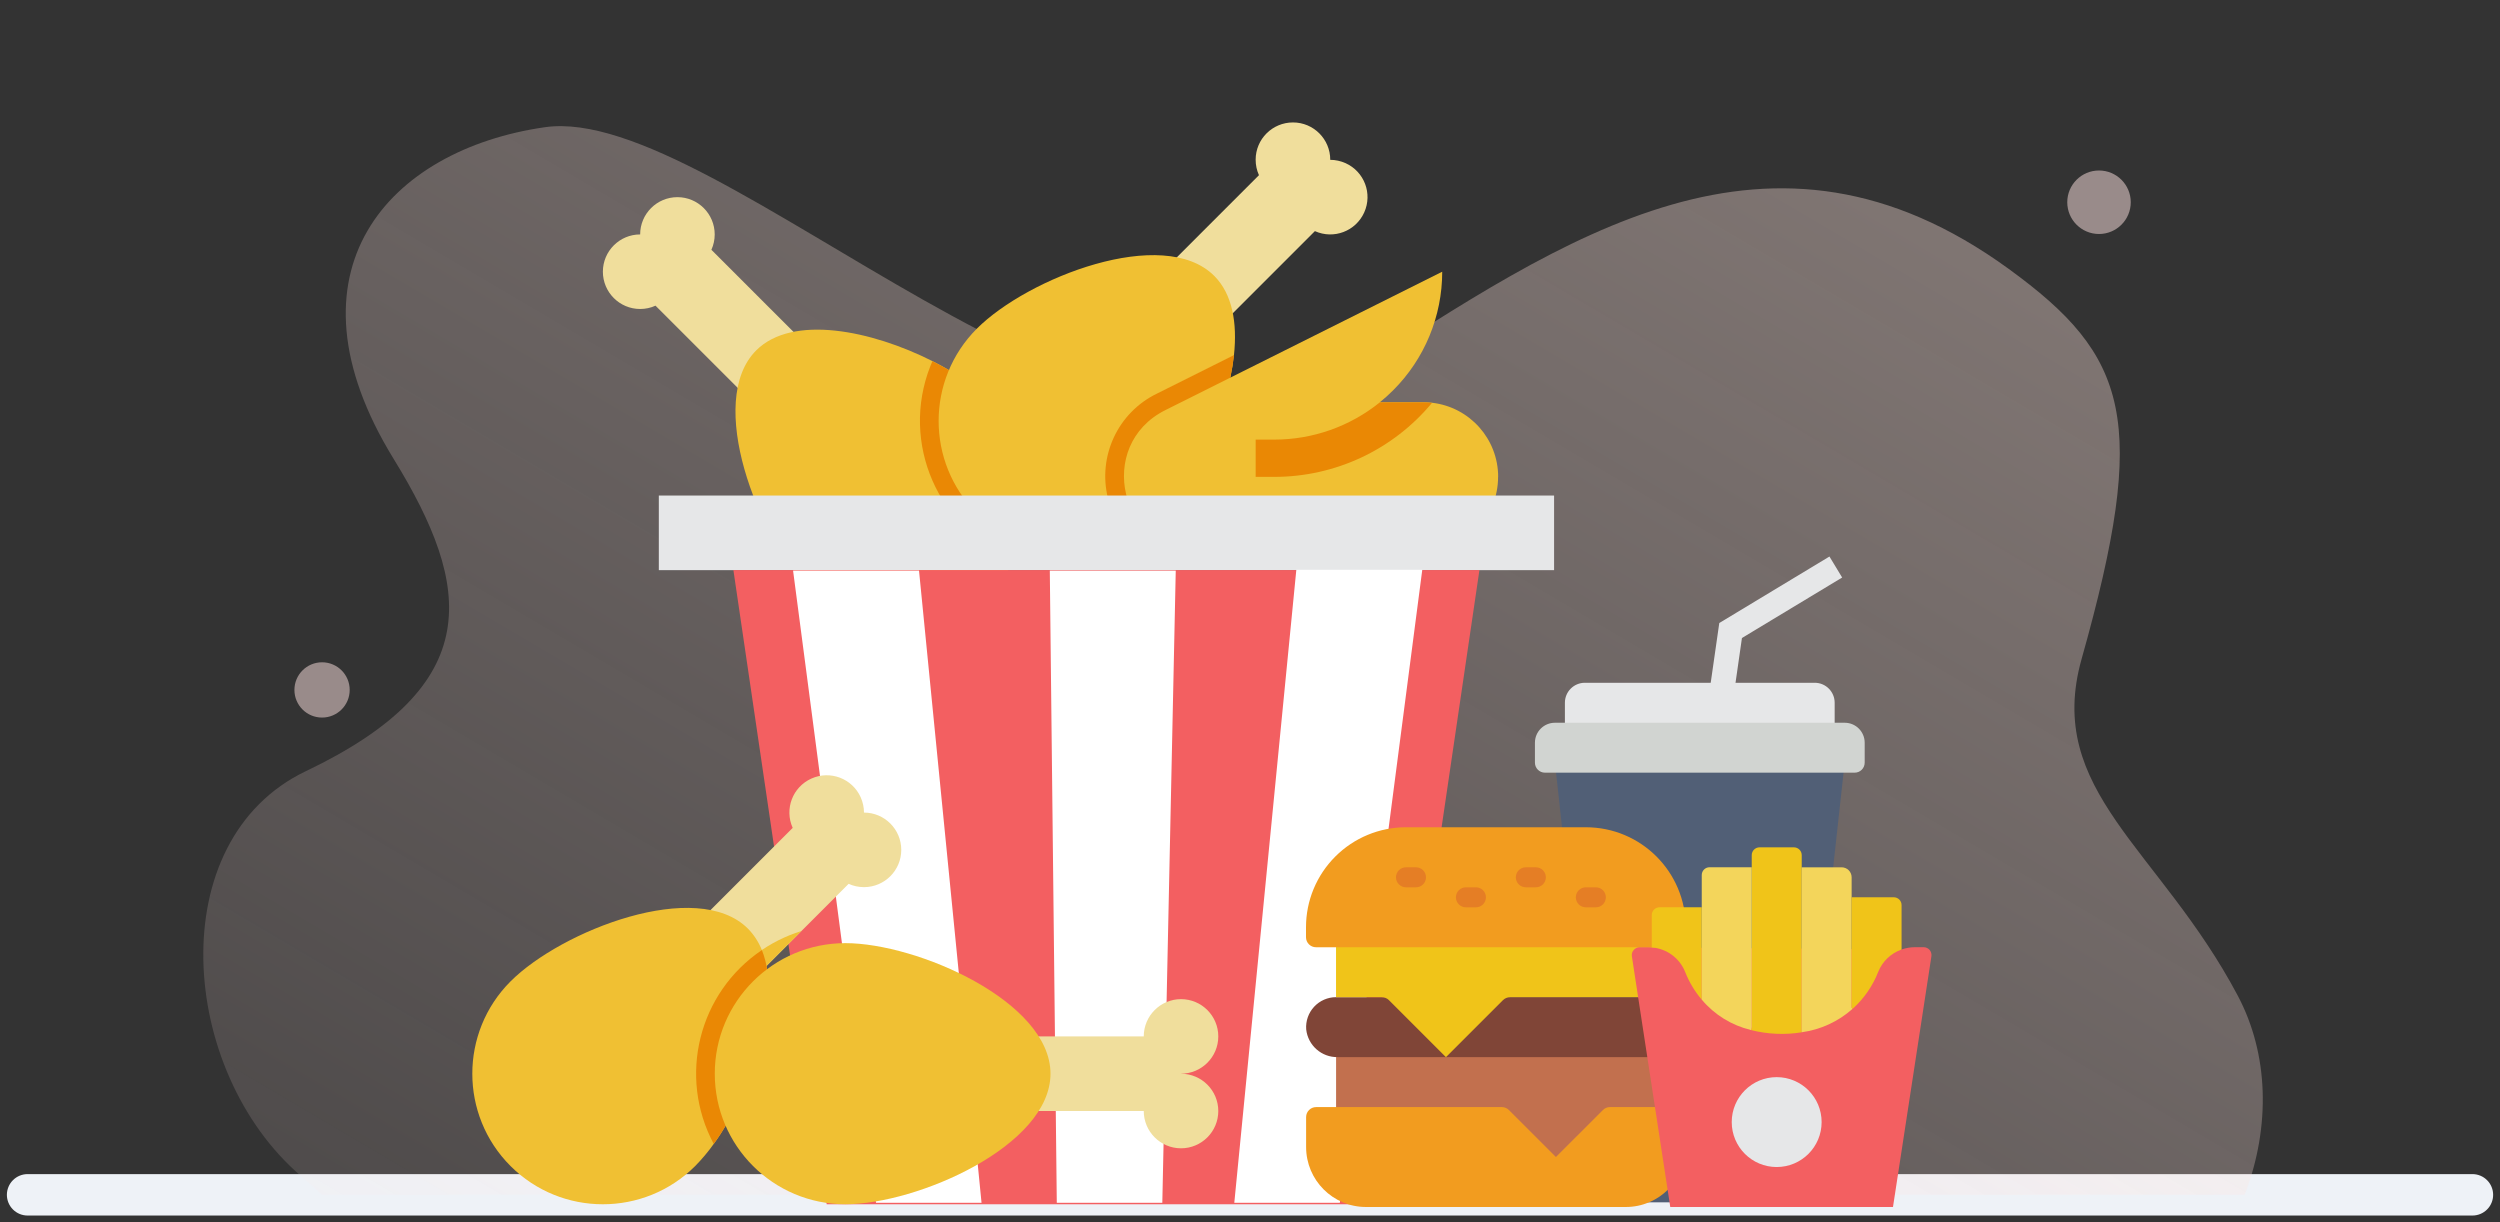
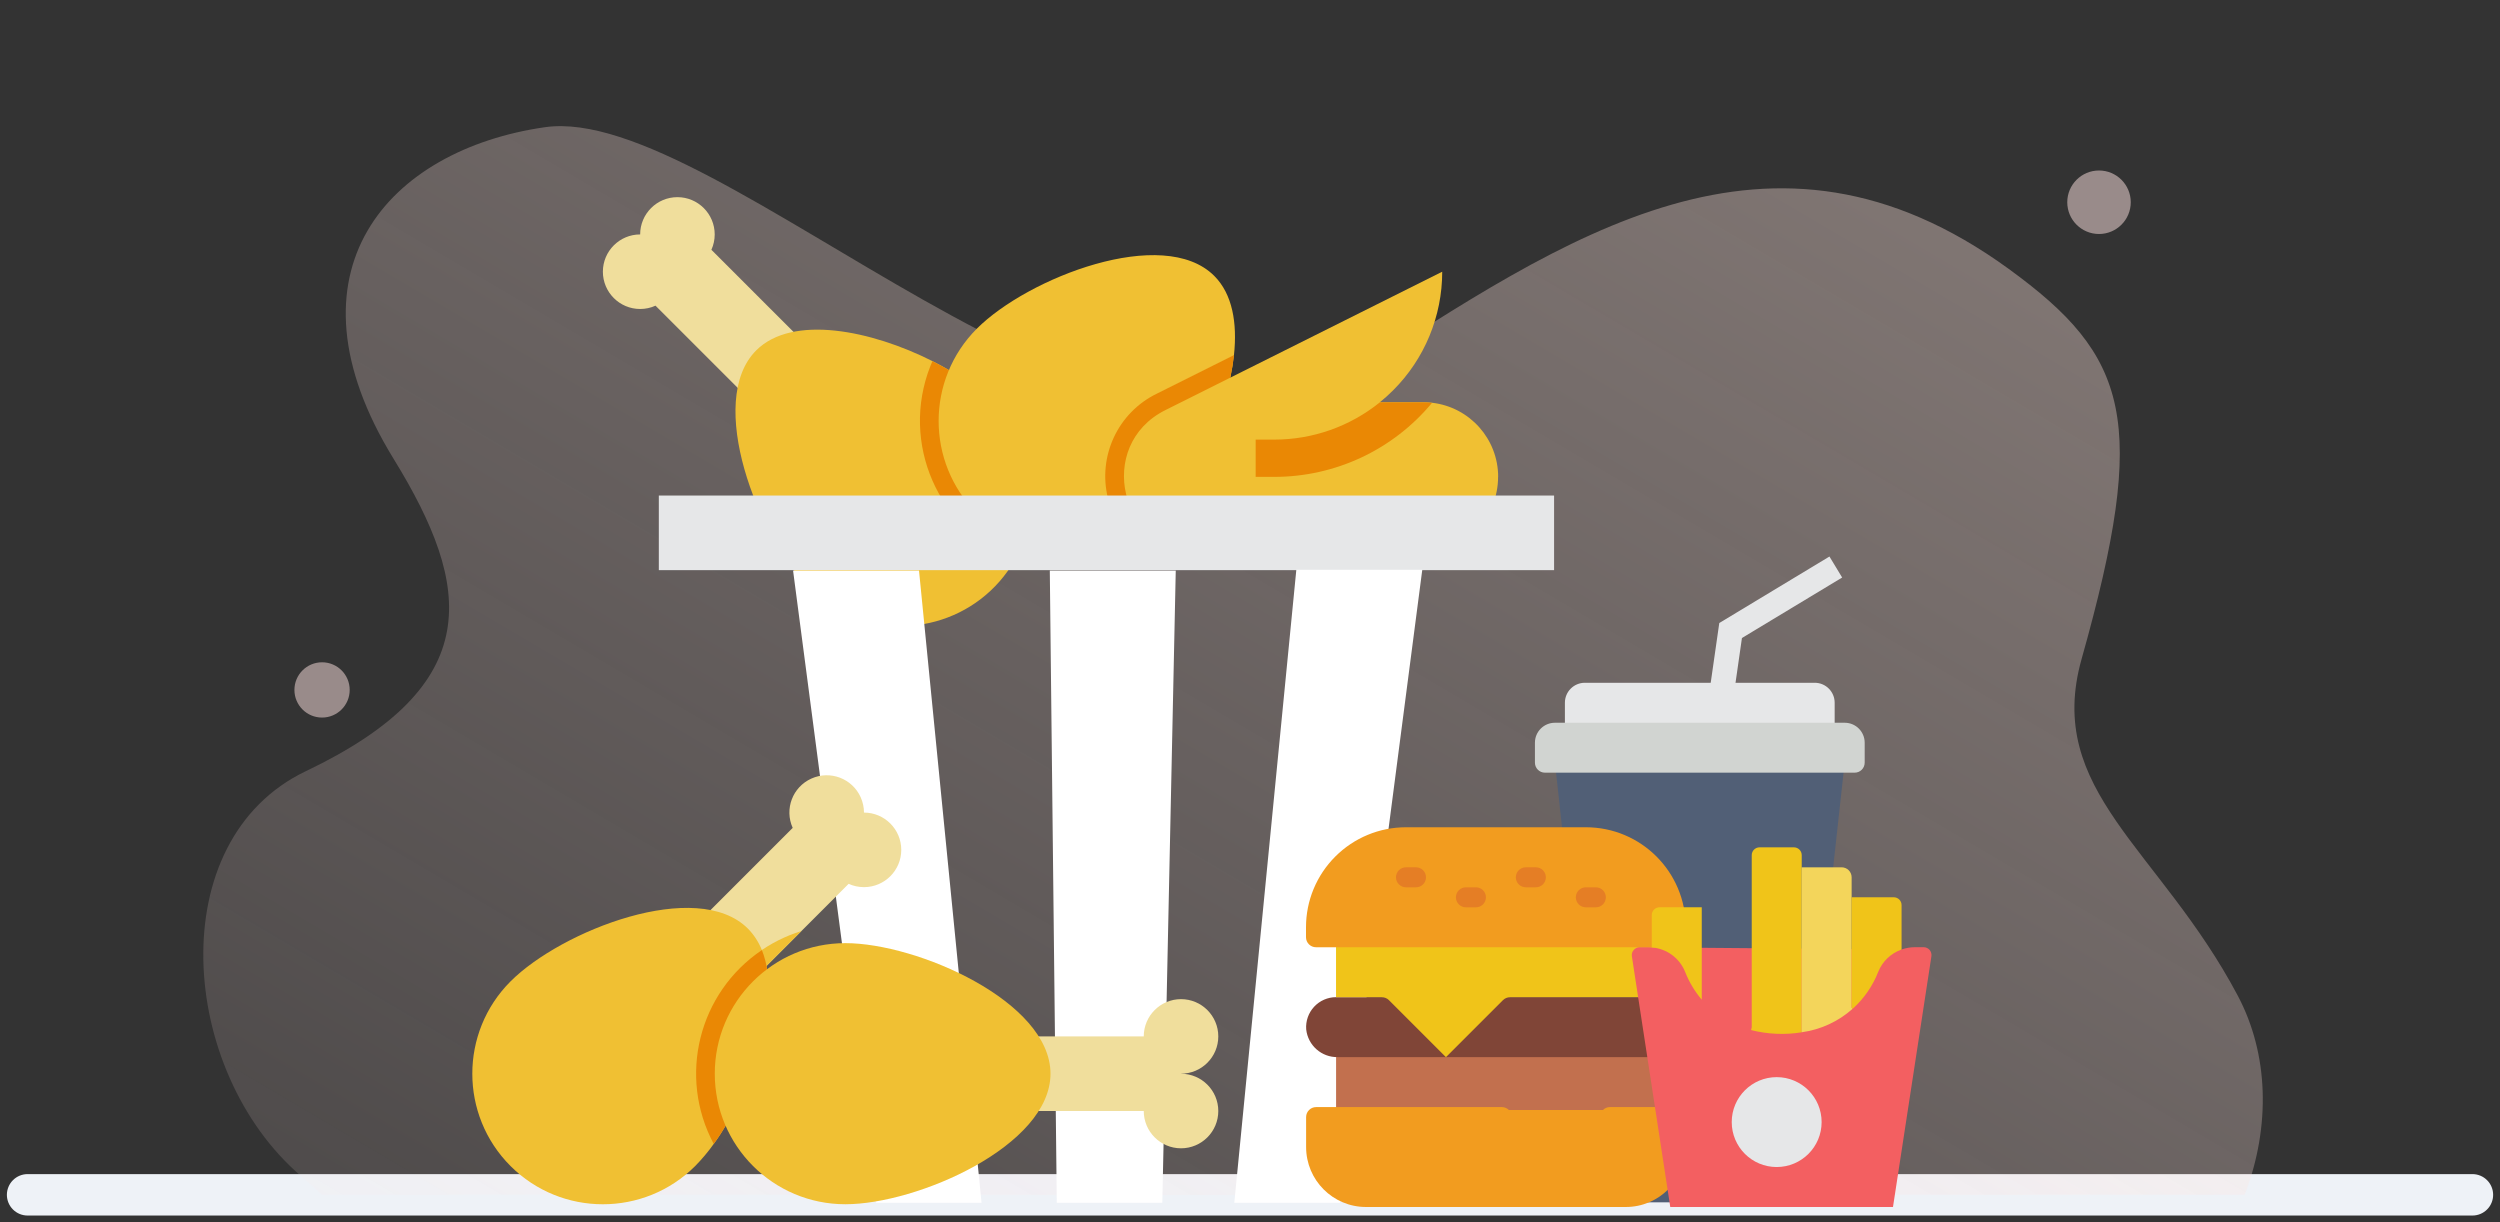
<svg xmlns="http://www.w3.org/2000/svg" width="362" height="177" viewBox="0 0 362 177" fill="none">
  <rect x="0" y="0" width="362" height="177" fill="#333333" stroke="none" />
  <g clip-path="url(#clip0_9424_250618)">
    <path d="M358.006 173.01H343.296H311.596H159.296H115.746H30.226H23.186H3.996" stroke="#EEF2F7" stroke-width="6" stroke-linecap="round" />
    <path opacity="0.4" d="M325.035 173.011H46.662C45.675 172.113 44.643 171.197 43.585 170.29C25.855 155.103 23.374 121.652 44.288 111.667C70.403 99.201 68.447 85.063 57.003 66.453C40.251 39.217 56.309 21.665 78.903 18.42C104.138 14.792 160.911 76.705 195.456 54.449C227.03 34.096 256.302 13.831 290.82 38.906C308.247 51.559 311.173 60.806 301.418 95.413C296.03 114.521 312.702 122.817 324.021 144.157C328.485 152.56 328.849 163.008 325.035 173.011Z" fill="url(#paint0_linear_9424_250618)" />
    <path opacity="0.5" d="M303.937 33.882C306.476 33.882 308.534 31.823 308.534 29.285C308.534 26.746 306.476 24.688 303.937 24.688C301.398 24.688 299.34 26.746 299.34 29.285C299.34 31.823 301.398 33.882 303.937 33.882Z" fill="#FFE4E3" />
    <path opacity="0.5" d="M46.634 103.903C48.844 103.903 50.635 102.112 50.635 99.902C50.635 97.692 48.844 95.9 46.634 95.9C44.424 95.9 42.633 97.692 42.633 99.902C42.633 102.112 44.424 103.903 46.634 103.903Z" fill="#FFE4E3" />
    <path d="M119.698 52.841L111.598 60.941L94.917 44.261C94.224 44.581 93.459 44.741 92.694 44.741C89.715 44.741 87.297 42.322 87.297 39.343C87.297 36.365 89.715 33.946 92.694 33.946C92.694 30.967 95.113 28.549 98.091 28.549C101.07 28.549 103.489 30.967 103.489 33.946C103.489 34.711 103.329 35.467 103.009 36.169L119.689 52.85L119.698 52.841Z" fill="#F0DE9C" />
    <path d="M146.943 81.082C141.777 90.16 130.236 93.344 121.157 88.177C119.681 87.341 118.33 86.31 117.138 85.11C109.758 77.73 102.12 58.114 109.5 50.734C114.755 45.488 126.19 47.836 135.02 52.29C138.594 54.095 141.751 56.247 143.876 58.381C149.887 64.392 151.149 73.684 146.952 81.082H146.943Z" fill="#F0C033" />
    <path d="M146.944 81.081C135.82 76.716 130.343 64.151 134.709 53.028C134.807 52.779 134.904 52.539 135.011 52.299C138.586 54.104 141.742 56.256 143.867 58.39C149.878 64.4 151.141 73.692 146.944 81.09V81.081Z" fill="#EA8804" />
-     <path d="M192.621 23.135C192.621 20.156 190.212 17.729 187.224 17.729C184.245 17.729 181.818 20.138 181.818 23.126C181.818 23.899 181.978 24.664 182.298 25.366L165.617 42.047L173.718 50.148L190.398 33.467C193.119 34.694 196.311 33.485 197.538 30.764C198.766 28.043 197.556 24.851 194.835 23.624C194.133 23.312 193.377 23.144 192.612 23.144L192.621 23.135Z" fill="#F0DE9C" />
    <path d="M178.679 51.402C177.79 59.76 172.935 69.568 168.187 74.325C160.806 81.705 148.829 81.705 141.449 74.325C134.069 66.945 134.069 54.968 141.449 47.588C148.829 40.208 168.444 32.569 175.825 39.95C178.457 42.582 179.177 46.77 178.679 51.411V51.402Z" fill="#F0C033" />
    <path d="M178.681 51.402C177.792 59.761 172.937 69.568 168.189 74.325C166.757 75.766 165.094 76.957 163.28 77.873C161.893 76.219 160.924 74.263 160.435 72.165C158.915 66.065 161.876 59.725 167.54 56.986L178.69 51.411L178.681 51.402Z" fill="#EA8804" />
    <path d="M216.924 69.051C216.924 75.017 212.096 79.854 206.13 79.854H173.568C162.169 79.854 158.541 64.49 168.74 59.386L208.833 39.344C208.833 45.79 206.281 51.979 201.711 56.531C201.106 57.136 200.466 57.714 199.799 58.248H206.13C206.539 58.248 206.957 58.274 207.366 58.319C212.816 58.95 216.933 63.565 216.933 69.051H216.924Z" fill="#F0C033" />
    <path d="M207.366 58.32C201.729 65.122 193.353 69.052 184.523 69.052H181.82V63.655H184.523C190.081 63.655 195.478 61.752 199.799 58.258H206.13C206.539 58.258 206.957 58.285 207.366 58.329V58.32Z" fill="#EA8804" />
    <path d="M95.398 71.754H225.031V82.557H95.398V71.754Z" fill="#E6E7E8" />
-     <path d="M200.723 174.374H119.702L106.195 82.549H214.221L200.714 174.374H200.723Z" fill="#F35F61" />
    <path d="M126.847 174.167L114.836 82.619H133.073L142.127 174.167H126.847Z" fill="white" />
    <path d="M153.023 174.167L152.012 82.619H170.249L168.303 174.167H153.023Z" fill="white" />
    <path d="M194.006 174.166L205.945 82.508H187.708L178.726 174.166H194.006Z" fill="white" />
    <path d="M130.503 123.061C130.503 126.039 128.084 128.458 125.106 128.458C124.341 128.458 123.576 128.298 122.883 127.978L116.054 134.807L106.202 144.659L98.102 136.558L114.782 119.877C113.555 117.156 114.765 113.964 117.486 112.737C120.206 111.51 123.399 112.719 124.626 115.44C124.937 116.143 125.106 116.899 125.106 117.663C128.084 117.663 130.503 120.082 130.503 123.061V123.061Z" fill="#F0DE9C" />
    <path d="M116.045 134.814L106.193 144.666L104.664 143.137C107.42 139.171 111.431 136.246 116.037 134.814H116.045Z" fill="#F0C033" />
    <path d="M103.348 165.642C102.539 166.78 101.641 167.847 100.663 168.843C93.283 176.223 81.306 176.223 73.926 168.843C66.546 161.463 66.546 149.485 73.926 142.105C81.306 134.725 100.921 127.087 108.301 134.467C109.173 135.356 109.857 136.415 110.32 137.57C113.378 145.12 108.826 158.048 103.348 165.642Z" fill="#F0C033" />
    <path d="M171.012 155.47C173.991 155.47 176.409 153.052 176.409 150.073C176.409 147.094 173.991 144.676 171.012 144.676C168.033 144.676 165.615 147.094 165.615 150.073H144.008V160.876H165.615C165.615 163.855 168.033 166.274 171.012 166.274C173.991 166.274 176.409 163.855 176.409 160.876C176.409 157.898 173.991 155.479 171.012 155.479V155.47Z" fill="#F0DE9C" />
    <path d="M103.349 165.641C98.129 155.878 101.143 143.759 110.32 137.57C113.378 145.119 108.826 158.048 103.349 165.641Z" fill="#EA8804" />
    <path d="M152.111 155.47C152.111 165.909 132.843 174.374 122.404 174.374C111.965 174.374 103.5 165.909 103.5 155.47C103.5 145.031 111.965 136.566 122.404 136.566C132.843 136.566 152.111 145.031 152.111 155.47Z" fill="#F0C033" />
    <path d="M267.107 110.443L260.127 174.099H232.136L225.156 110.443H267.107Z" fill="#515F76" />
    <path d="M229.496 98.865H262.769C264.37 98.865 265.659 100.163 265.659 101.755V107.544H226.598V101.755C226.598 100.155 227.896 98.865 229.487 98.865H229.496Z" fill="#E6E7E8" />
    <path d="M225.157 104.654H267.117C268.717 104.654 270.006 105.952 270.006 107.544V110.434C270.006 111.234 269.357 111.883 268.557 111.883H223.707C222.907 111.883 222.258 111.234 222.258 110.434V107.544C222.258 105.944 223.556 104.654 225.148 104.654H225.157Z" fill="#D1D4D1" />
    <path d="M250.677 103.24L247.156 102.733L248.952 90.214L264.904 80.584L266.745 83.625L252.233 92.383L250.677 103.24Z" fill="#E6E7E8" />
    <path d="M239.755 150.18V163.197H233.113C232.731 163.197 232.375 163.348 232.099 163.615L225.288 170.426L218.477 163.615C218.211 163.348 217.846 163.197 217.464 163.197H193.465V150.18H239.764H239.755Z" fill="#C2704E" />
    <path d="M239.757 144.408C239.677 144.4 239.597 144.391 239.508 144.391H193.458C192.249 144.391 191.102 144.897 190.284 145.778C189.466 146.658 189.048 147.85 189.137 149.05C189.386 151.371 191.369 153.122 193.707 153.069H239.757C240.967 153.069 242.114 152.562 242.932 151.682C243.75 150.802 244.168 149.61 244.079 148.41C243.848 146.178 241.998 144.462 239.757 144.4V144.408Z" fill="#804537" />
    <path d="M239.756 134.271V144.417C239.676 144.408 239.596 144.399 239.507 144.399H218.647C218.265 144.399 217.909 144.55 217.634 144.817L209.373 153.077L201.113 144.817C200.846 144.55 200.481 144.399 200.099 144.399H193.457V134.271H239.756V134.271Z" fill="#F0C419" />
    <path d="M242.646 137.162H190.559C189.758 137.162 189.109 136.512 189.109 135.712V134.263C189.109 130.422 190.63 126.749 193.351 124.028C196.072 121.308 199.744 119.787 203.585 119.787H229.629C237.623 119.787 244.096 126.26 244.096 134.254V135.703C244.096 136.504 243.447 137.153 242.646 137.153V137.162Z" fill="#F29C1F" />
-     <path d="M244.094 161.756V166.095C244.094 170.888 240.208 174.773 235.415 174.773H197.803C193.011 174.773 189.125 170.888 189.125 166.095V161.756C189.125 160.956 189.774 160.307 190.574 160.307H217.472C217.854 160.307 218.21 160.458 218.485 160.725L225.297 167.536L232.108 160.725C232.374 160.458 232.739 160.307 233.121 160.307H242.653C243.453 160.307 244.103 160.956 244.103 161.756H244.094Z" fill="#F29C1F" />
+     <path d="M244.094 161.756V166.095C244.094 170.888 240.208 174.773 235.415 174.773H197.803C193.011 174.773 189.125 170.888 189.125 166.095V161.756C189.125 160.956 189.774 160.307 190.574 160.307H217.472C217.854 160.307 218.21 160.458 218.485 160.725L232.108 160.725C232.374 160.458 232.739 160.307 233.121 160.307H242.653C243.453 160.307 244.103 160.956 244.103 161.756H244.094Z" fill="#F29C1F" />
    <path d="M205.035 125.584H203.586C202.786 125.584 202.137 126.233 202.137 127.033C202.137 127.834 202.786 128.483 203.586 128.483H205.035C205.836 128.483 206.485 127.834 206.485 127.033C206.485 126.233 205.836 125.584 205.035 125.584Z" fill="#E57E25" />
    <path d="M213.715 128.482H212.266C211.466 128.482 210.816 129.132 210.816 129.932C210.816 130.732 211.466 131.381 212.266 131.381H213.715C214.515 131.381 215.164 130.732 215.164 129.932C215.164 129.132 214.515 128.482 213.715 128.482Z" fill="#E57E25" />
    <path d="M231.078 128.482H229.629C228.829 128.482 228.18 129.132 228.18 129.932C228.18 130.732 228.829 131.381 229.629 131.381H231.078C231.879 131.381 232.528 130.732 232.528 129.932C232.528 129.132 231.879 128.482 231.078 128.482Z" fill="#E57E25" />
    <path d="M222.391 125.584H220.942C220.141 125.584 219.492 126.233 219.492 127.033C219.492 127.834 220.141 128.483 220.942 128.483H222.391C223.191 128.483 223.84 127.834 223.84 127.033C223.84 126.233 223.191 125.584 222.391 125.584Z" fill="#E57E25" />
    <path d="M239.177 137.188C238.999 137.17 238.848 137.161 238.67 137.161H237.426C237.088 137.161 236.776 137.304 236.554 137.561C236.332 137.819 236.243 138.148 236.296 138.477L241.854 174.773H274.104L279.67 138.459C279.715 138.13 279.617 137.793 279.403 137.544C279.181 137.295 278.861 137.152 278.532 137.152H277.305C276.638 137.152 275.98 137.268 275.349 137.481L239.177 137.179V137.188Z" fill="#F35F61" />
    <path d="M260.898 149.477C258.453 149.868 255.963 149.762 253.562 149.157L253.651 148.739V123.825C253.651 123.202 254.158 122.695 254.781 122.695H259.76C260.382 122.695 260.889 123.202 260.889 123.825V149.477H260.898Z" fill="#F0C419" />
    <path d="M246.414 131.373V144.755C245.391 143.546 244.573 142.176 243.995 140.7C243.186 138.709 241.319 137.357 239.176 137.188V132.502C239.176 131.88 239.683 131.373 240.305 131.373H246.414V131.373Z" fill="#F0C419" />
-     <path d="M253.652 125.585V148.73L253.563 149.148H253.545C250.753 148.481 248.255 146.943 246.414 144.747V126.705C246.414 126.083 246.921 125.576 247.543 125.576H253.652V125.585Z" fill="#F3D55B" />
    <path d="M268.259 146.072C266.196 147.913 263.635 149.096 260.897 149.469L260.879 149.371V125.586H266.667C267.468 125.586 268.117 126.235 268.117 127.035V145.904L268.259 146.081V146.072Z" fill="#F3D55B" />
    <path d="M275.347 131.053V137.491C273.818 138.024 272.582 139.198 271.977 140.701C271.177 142.755 269.905 144.595 268.269 146.071H268.252L268.109 145.893V129.924H274.218C274.84 129.924 275.347 130.431 275.347 131.053V131.053Z" fill="#F0C419" />
    <path d="M257.263 168.986C260.857 168.986 263.771 166.072 263.771 162.477C263.771 158.883 260.857 155.969 257.263 155.969C253.668 155.969 250.754 158.883 250.754 162.477C250.754 166.072 253.668 168.986 257.263 168.986Z" fill="#E6E7E8" />
  </g>
  <defs>
    <linearGradient id="paint0_linear_9424_250618" x1="112.95" y1="232.488" x2="254.088" y2="-7.046" gradientUnits="userSpaceOnUse">
      <stop stop-color="#FFE4E3" stop-opacity="0.3" />
      <stop offset="1" stop-color="#FCE1D9" />
    </linearGradient>
    <clipPath id="clip0_9424_250618">
      <rect width="360.01" height="181.01" fill="white" transform="translate(0.996 -5)" />
    </clipPath>
  </defs>
</svg>